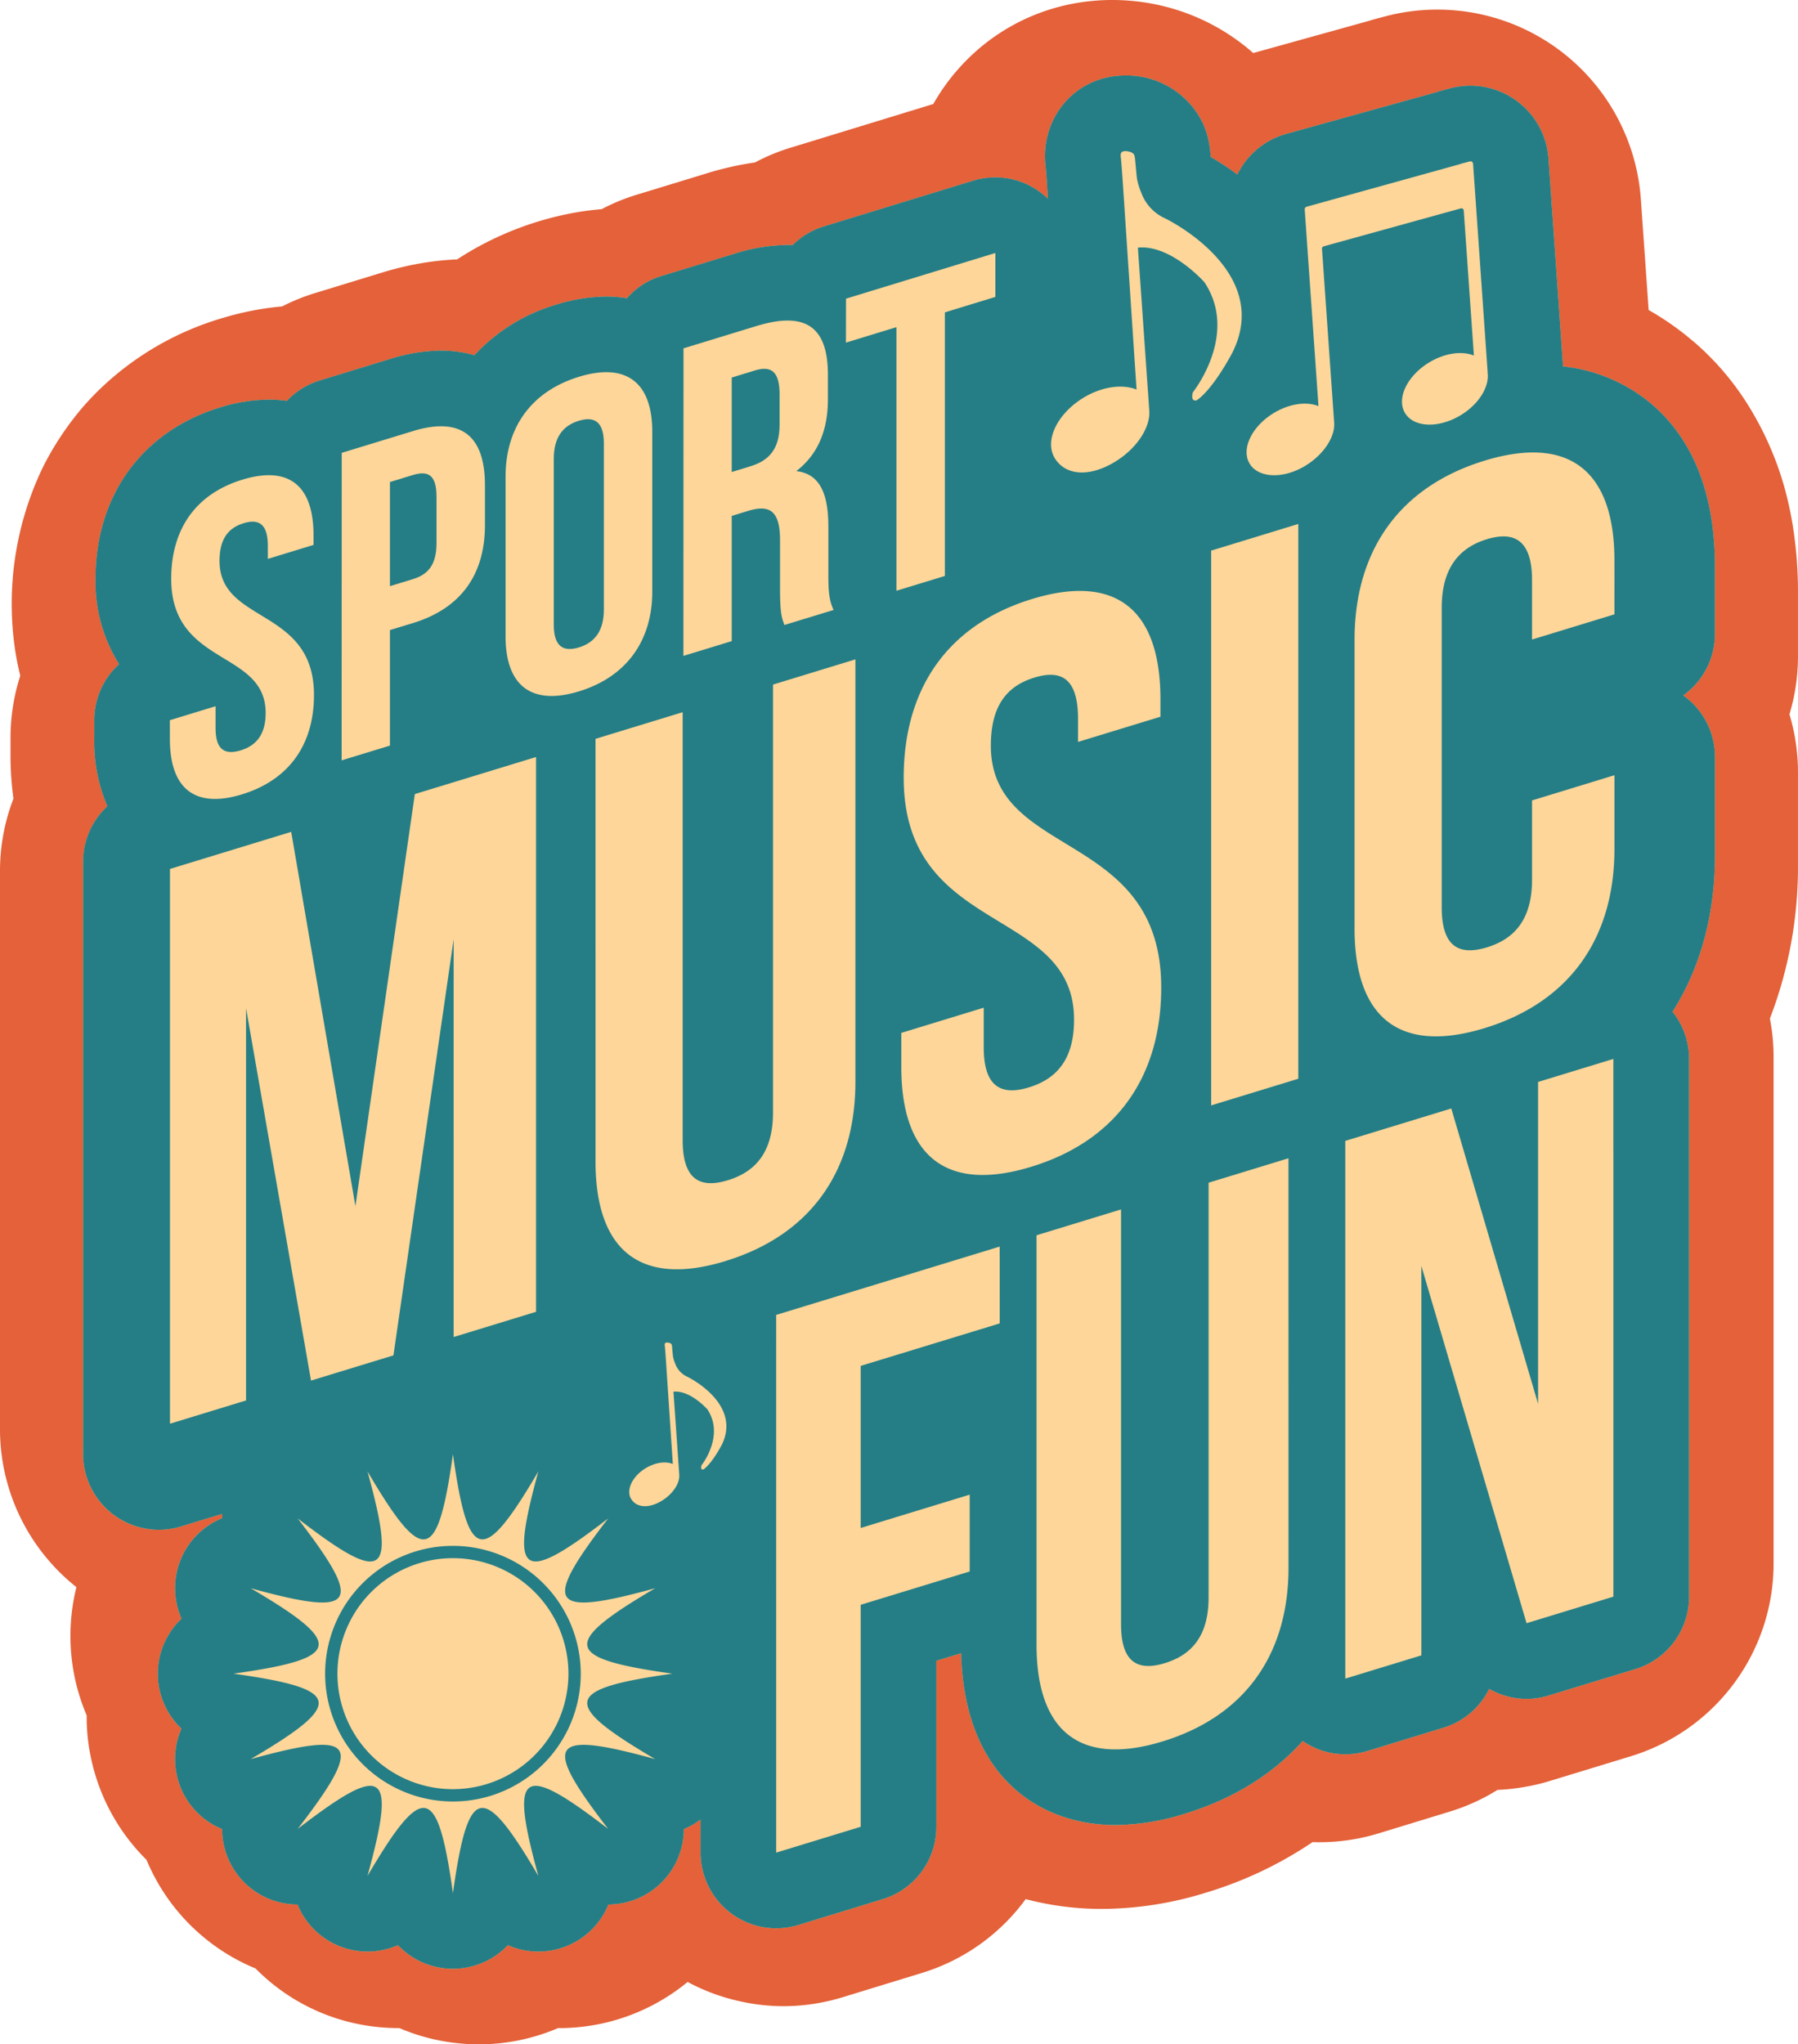
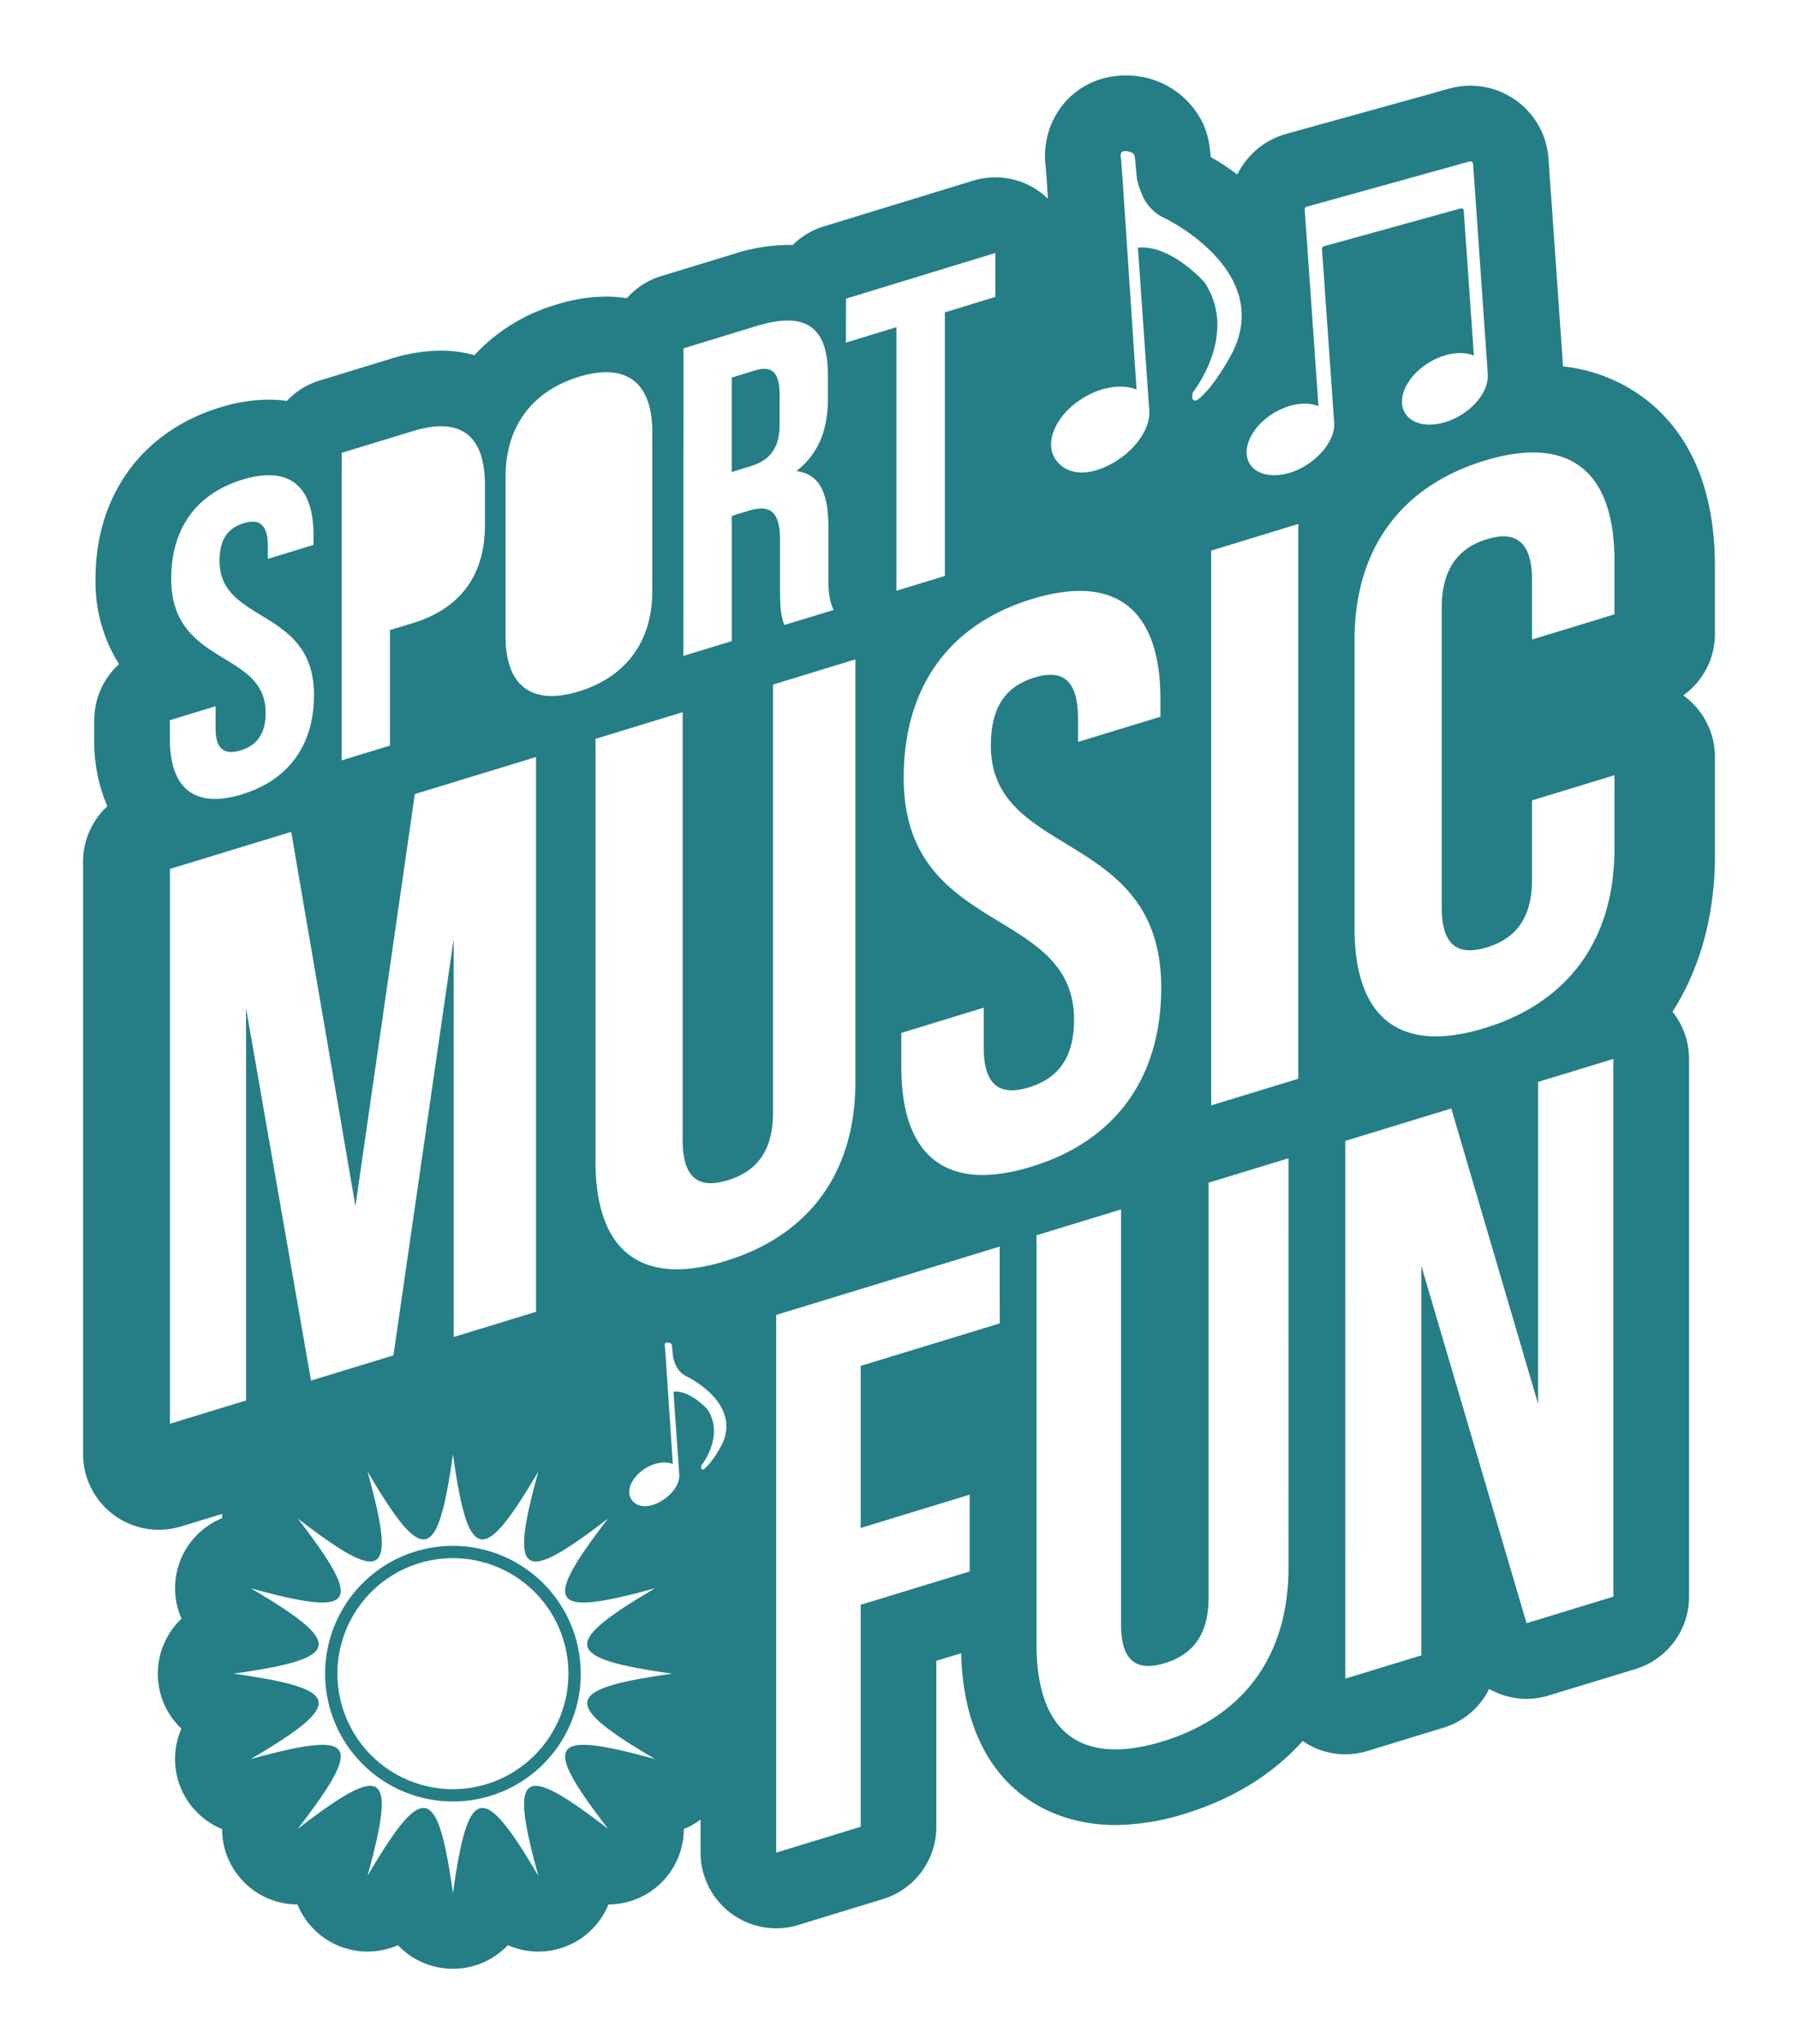
<svg xmlns="http://www.w3.org/2000/svg" data-name="Raggruppa 2043" width="466.704" height="530.631">
  <defs>
    <clipPath id="a">
      <path data-name="Rettangolo 1157" fill="none" d="M0 0h466.704v530.631H0z" />
    </clipPath>
  </defs>
  <g data-name="Raggruppa 2042" clip-path="url(#a)">
-     <path data-name="Tracciato 4882" d="M124.261 530.631a52.383 52.383 0 0 1-5.588-.3 51.806 51.806 0 0 1-15.009-3.916h-.309c-1.7 0-3.424-.086-5.121-.255a52.2 52.2 0 0 1-10.254-2.06 51.7 51.7 0 0 1-21.645-13.154 52.189 52.189 0 0 1-28.306-28.2 52.29 52.29 0 0 1-14.6-27.366 50.353 50.353 0 0 1-.732-5.2c-.14-1.594-.212-3.259-.2-4.928-.635-1.489-1.206-3.015-1.7-4.565a52.451 52.451 0 0 1-.962-28.723 52.073 52.073 0 0 1-7.548-7.336A52.29 52.29 0 0 1 0 370.95V226.1a52.3 52.3 0 0 1 2.555-16.17q.436-1.33.937-2.631a81.168 81.168 0 0 1-.761-11.194v-4.63a52.557 52.557 0 0 1 2.53-16.086 72.988 72.988 0 0 1-1.45-7.447 81.733 81.733 0 0 1 7.39-46.808 77.884 77.884 0 0 1 10.254-15.411c1.314-1.522 2.756-3.054 4.253-4.511a77.17 77.17 0 0 1 31.77-18.58 77.746 77.746 0 0 1 15.766-3.1 51.919 51.919 0 0 1 8.4-3.42l17.52-5.362a81.993 81.993 0 0 1 10.788-2.53c1.848-.3 3.772-.538 5.66-.7.987-.086 2.017-.151 3.051-.19.646-.431 1.3-.847 1.967-1.256a82.762 82.762 0 0 1 29.853-11.1c1.895-.3 3.8-.531 5.689-.685a52.24 52.24 0 0 1 9.328-3.815l17.69-5.4a82 82 0 0 1 12.78-2.907 51.569 51.569 0 0 1 9.1-3.786S242.034 27.068 242.253 27a53.688 53.688 0 0 1 8.621-11.366 52.547 52.547 0 0 1 19.1-12.317 53.477 53.477 0 0 1 9.321-2.509A55.078 55.078 0 0 1 288.709 0a56.892 56.892 0 0 1 7.691.528 55.034 55.034 0 0 1 27.84 12.325c.355.3.707.6 1.059.915 0 0 29.982-8.334 30.1-8.37.449-.147 1.163-.359 1.884-.549l2.275-.6a52.955 52.955 0 0 1 66.364 47.565l2.013 28.658a72.886 72.886 0 0 1 10.993 7.637c.463.373.922.757 1.375 1.159a71.826 71.826 0 0 1 15.024 18.532c1.048 1.823 2.013 3.657 2.868 5.459a82 82 0 0 1 5.244 14.2q1.13 4.28 1.859 8.671a109.2 109.2 0 0 1 1.4 17.773v16.448a52.164 52.164 0 0 1-2.214 15.063q.425 1.4.764 2.828a52.47 52.47 0 0 1 1.45 12.238v23.971a109.518 109.518 0 0 1-7.289 39.931 52.329 52.329 0 0 1 .958 9.938v131.493a52.314 52.314 0 0 1-36.984 50.023l-21.3 6.5a49.4 49.4 0 0 1-6.019 1.432 53.205 53.205 0 0 1-7.354.826 52.29 52.29 0 0 1-12.31 5.606l-18.6 5.689a52.574 52.574 0 0 1-15.3 2.286c-.6 0-1.2-.011-1.794-.032a101.76 101.76 0 0 1-27.628 13.107 91.9 91.9 0 0 1-26.8 4.231 76.962 76.962 0 0 1-20.044-2.541 52.3 52.3 0 0 1-27.036 19.2l-20.568 6.3a52.541 52.541 0 0 1-7.713 1.73 50.958 50.958 0 0 1-17.5-.424 52.438 52.438 0 0 1-14.93-5.3 52.331 52.331 0 0 1-12.924 7.828 51.113 51.113 0 0 1-5.147 1.87 52.049 52.049 0 0 1-10.139 2.024c-1.694.169-3.417.255-5.114.255h-.312a52.348 52.348 0 0 1-20.594 4.217" fill="#e46139" />
-     <path data-name="Tracciato 4883" d="M445.138 164.519v-17.453c0-18.394-5.366-32.423-15.949-41.761a42.5 42.5 0 0 0-23.476-10.189c-.391-5.847-3.776-53.975-3.776-53.975a20.337 20.337 0 0 0-20.245-18.9 20.913 20.913 0 0 0-5.215.678l-2.4.632c-.481.129-.958.284-1.418.434L333.998 34.72a20.2 20.2 0 0 0-12.831 10.587 64.041 64.041 0 0 0-6.894-4.54c-.043-.567-.108-1.07-.129-1.4a23.209 23.209 0 0 0-1.834-7.2 21.965 21.965 0 0 0-20.2-12.569 21.322 21.322 0 0 0-7.461 1.31c-9.058 3.343-14.445 12.533-13.225 22.433.129 1.109.305 3.926.348 4.558l.24 3.686a18.239 18.239 0 0 0-1.985-1.68 19.52 19.52 0 0 0-11.67-3.858 19.884 19.884 0 0 0-5.739.851l-38.772 11.868a19.6 19.6 0 0 0-8.089 4.845c-.438-.022-.872-.022-1.31-.022a46.667 46.667 0 0 0-13.853 2.29l-18.944 5.782a19.213 19.213 0 0 0-8.944 5.76 31.689 31.689 0 0 0-5.369-.438 44.33 44.33 0 0 0-12.827 2.058 46.792 46.792 0 0 0-21.362 13.157 32.4 32.4 0 0 0-8.682-1.181 44.952 44.952 0 0 0-13.05 2.118l-18.48 5.653a19.431 19.431 0 0 0-8.479 5.275 33.519 33.519 0 0 0-4.669-.327 43.548 43.548 0 0 0-12.616 2.005c-20.267 6.2-32.376 22.845-32.376 44.487a40.04 40.04 0 0 0 6.108 22.166 19.635 19.635 0 0 0-6.439 14.553v4.91a42.333 42.333 0 0 0 3.406 17.432 19.558 19.558 0 0 0-6.306 14.4v153.752A19.625 19.625 0 0 0 41.2 397.076a20.029 20.029 0 0 0 5.76-.851l10.735-3.27c-.022.37-.043.739-.043 1.109a19.615 19.615 0 0 0-10.537 26.1 19.646 19.646 0 0 0-.025 28.54 19.633 19.633 0 0 0 10.567 26.065 19.593 19.593 0 0 0 19.567 19.572 19.617 19.617 0 0 0 26.07 10.559 19.666 19.666 0 0 0 28.54 0 19.642 19.642 0 0 0 26.092-10.559 19.63 19.63 0 0 0 19.571-19.571 18.581 18.581 0 0 0 4.343-2.487v8.6a19.644 19.644 0 0 0 25.374 18.785l21.929-6.719a19.6 19.6 0 0 0 13.9-18.763v-43.095l6.435-1.963c.851 32.814 21.078 44.593 40.06 44.593a61.833 61.833 0 0 0 17.956-2.921c12.633-3.862 22.973-10.322 30.654-18.9a19.218 19.218 0 0 0 11.061 3.449 19.885 19.885 0 0 0 5.739-.851l19.743-6.044a19.573 19.573 0 0 0 11.847-10.06c.133.065.262.154.416.219a19.649 19.649 0 0 0 9.3 2.358 19.057 19.057 0 0 0 5.735-.876l22.539-6.869a19.665 19.665 0 0 0 13.9-18.788V274.873a19.682 19.682 0 0 0-4.3-12.26c7.2-11.3 11.018-25.069 11.018-40.67v-25.439a19.61 19.61 0 0 0-7.964-15.8c-.086-.068-.172-.133-.262-.2a19.644 19.644 0 0 0 8.226-15.993" fill="#ffd699" />
    <path data-name="Tracciato 4884" d="M445.138 164.515v-17.453c0-18.394-5.369-32.423-15.949-41.761a42.519 42.519 0 0 0-23.476-10.189c-.394-5.847-3.775-53.974-3.775-53.974a20.341 20.341 0 0 0-20.249-18.9 20.885 20.885 0 0 0-5.211.678l-2.4.632c-.481.129-.962.284-1.418.434l-38.665 10.737a20.179 20.179 0 0 0-12.827 10.584 64.04 64.04 0 0 0-6.894-4.54c-.043-.567-.108-1.07-.133-1.4a23.065 23.065 0 0 0-1.83-7.2 21.969 21.969 0 0 0-20.2-12.569 21.342 21.342 0 0 0-7.465 1.31c-9.055 3.343-14.445 12.534-13.222 22.434.129 1.113.305 3.926.348 4.558l.24 3.689a17.824 17.824 0 0 0-1.988-1.68 19.492 19.492 0 0 0-11.669-3.867 20.008 20.008 0 0 0-5.739.851l-38.77 11.877a19.545 19.545 0 0 0-8.1 4.842c-.434-.022-.872-.022-1.306-.022a46.824 46.824 0 0 0-13.857 2.29l-18.928 5.781a19.242 19.242 0 0 0-8.947 5.76 31.647 31.647 0 0 0-5.366-.438 44.353 44.353 0 0 0-12.831 2.053 46.78 46.78 0 0 0-21.358 13.157 32.411 32.411 0 0 0-8.685-1.181 44.948 44.948 0 0 0-13.046 2.117l-18.48 5.653a19.443 19.443 0 0 0-8.487 5.281 33.442 33.442 0 0 0-4.669-.327 43.567 43.567 0 0 0-12.617 2.006c-20.267 6.195-32.376 22.844-32.376 44.486a40.053 40.053 0 0 0 6.108 22.169 19.631 19.631 0 0 0-6.435 14.545v4.91a42.334 42.334 0 0 0 3.4 17.432 19.579 19.579 0 0 0-6.306 14.4v153.758a19.673 19.673 0 0 0 25.4 18.785l10.735-3.27c-.022.37-.043.739-.043 1.113a19.617 19.617 0 0 0-10.537 26.092 19.65 19.65 0 0 0-.022 28.54 19.635 19.635 0 0 0 10.562 26.067 19.593 19.593 0 0 0 19.566 19.573 19.63 19.63 0 0 0 26.074 10.56 19.67 19.67 0 0 0 28.536 0 19.649 19.649 0 0 0 26.1-10.562 19.63 19.63 0 0 0 19.571-19.571 18.581 18.581 0 0 0 4.343-2.487v8.6a19.644 19.644 0 0 0 25.374 18.785l21.925-6.719a19.6 19.6 0 0 0 13.9-18.763v-43.094l6.435-1.963c.851 32.814 21.075 44.593 40.057 44.593a61.835 61.835 0 0 0 17.956-2.921c12.633-3.862 22.977-10.322 30.654-18.9a19.221 19.221 0 0 0 11.065 3.449 19.841 19.841 0 0 0 5.735-.851l19.747-6.044a19.583 19.583 0 0 0 11.847-10.06c.129.068.262.154.413.219a19.67 19.67 0 0 0 9.3 2.358 18.986 18.986 0 0 0 5.739-.876l22.539-6.869a19.661 19.661 0 0 0 13.9-18.788V274.869a19.678 19.678 0 0 0-4.3-12.26c7.2-11.3 11.018-25.069 11.018-40.67V196.5a19.615 19.615 0 0 0-7.964-15.8l-.262-.2a19.648 19.648 0 0 0 8.226-15.992m-164.034-61.2c4.888-2.993 10.25-3.689 13.9-2.182l-.007-.1c-.043-.685-.09-1.375-.136-2.06q-.14-2.164-.287-4.325l-.4-6.04q-.237-3.612-.481-7.225-.258-3.925-.52-7.856-.264-3.973-.531-7.95-.248-3.752-.5-7.5-.215-3.257-.431-6.51-.167-2.487-.33-4.974c-.057-.825-.345-4.856-.456-5.671-.075-.531-.129-1.353.5-1.586.807-.294 2.606.068 2.968.883a5.245 5.245 0 0 1 .251 1.443c.075.56.377 4.339.5 4.9a20.219 20.219 0 0 0 1.138 3.614 11.644 11.644 0 0 0 6.083 6.485s28.317 13.566 17.442 35c0 0-4.737 9.13-9.145 12.224 0 0-1.726.689-1.048-2.042 0 0 12.034-14.995 3.015-28.568 0 0-8.7-9.852-17.281-8.987l2.957 42.289c.327 4.31-3.169 9.787-8.836 13.258-6.79 4.156-12.956 3.567-15.691-.9s.549-11.46 7.339-15.616m-61.526-25.79 38.765-11.851v11.4l-13.111 4.009v68.417l-12.567 3.841v-68.42l-13.111 4.012Zm-42.188 12.9 18.897-5.784c13-3.973 18.587.362 18.587 12.676v6.27c0 8.212-2.624 14.374-8.208 18.706 6.27.7 8.323 6.119 8.323 14.446v12.314c0 3.876.108 6.693 1.367 9.274l-12.773 3.9c-.682-1.841-1.134-2.961-1.134-9.457v-12.539c0-7.411-2.512-9.385-8.212-7.641l-4.328 1.324v32.5l-12.544 3.837Zm-46.183 33.277c0-12.773 6.726-22.126 19.04-25.895s19.036 1.479 19.036 14.252v41.507c0 12.773-6.719 22.126-19.036 25.891s-19.04-1.475-19.04-14.252Zm-42.529-6.155 18.472-5.645c12.536-3.837 18.7 1.238 18.7 14.011v10.378c0 12.77-6.159 21.609-18.7 25.442l-5.957 1.808v29.99l-12.54 3.833Zm-44.611 69.394 11.864-3.624v5.7c0 5.7 2.505 6.984 6.5 5.76s6.5-4.038 6.5-9.737c0-16.423-24.513-12.009-24.513-34.81 0-12.773 6.27-21.99 18.469-25.719s18.469 1.651 18.469 14.424v2.509l-11.854 3.625v-3.309c0-5.7-2.279-7.171-6.274-5.951s-6.27 4.084-6.27 9.784c0 16.423 24.516 12.009 24.516 34.81 0 12.777-6.392 22.026-18.7 25.79s-18.7-1.583-18.7-14.356Zm.029 182.611v-144l31.468-9.622 16.667 97.147 15.422-106.959 31.465-9.618v144l-21.387 6.541V243.77l-15.634 108.043-21.39 6.539-16.865-96.669V363.51ZM170.061 456.6c-27.5-7.569-29.606-4.479-12.21 18.11-22.589-17.4-25.679-15.293-18.11 12.21-14.435-24.6-18.211-23.8-22.173 4.475-3.962-28.27-7.738-29.074-22.176-4.475 7.569-27.5 4.479-29.606-18.11-12.21 17.4-22.589 15.293-25.679-12.206-18.11 24.6-14.439 23.791-18.211-4.479-22.176 28.27-3.962 29.074-7.734 4.479-22.173 27.5 7.569 29.6 4.479 12.206-18.11 22.589 17.4 25.679 15.293 18.11-12.21 14.438 24.6 18.214 23.795 22.176-4.475 3.962 28.27 7.738 29.074 22.173 4.475-7.569 27.5-4.479 29.605 18.11 12.21-17.4 22.589-15.293 25.679 12.21 18.11-24.6 14.438-23.795 18.211 4.475 22.173-28.27 3.966-29.074 7.738-4.475 22.176m17.206-81.427s-2.415 4.651-4.658 6.227c0 0-.879.352-.535-1.041 0 0 6.13-7.637 1.536-14.553 0 0-4.432-5.017-8.8-4.576l1.507 21.541c.165 2.2-1.615 4.985-4.5 6.754-3.456 2.117-6.6 1.816-7.993-.459s.284-5.836 3.74-7.953c2.491-1.525 5.222-1.881 7.081-1.113v-.05c-.025-.348-.047-.7-.072-1.048-.047-.736-.1-1.468-.144-2.2q-.1-1.54-.208-3.079-.118-1.836-.244-3.679-.129-2-.266-4l-.269-4.048c-.086-1.274-.169-2.548-.255-3.822-.072-1.105-.147-2.211-.219-3.316-.057-.843-.115-1.69-.169-2.534-.029-.42-.176-2.473-.233-2.889-.036-.273-.065-.689.255-.808.409-.151 1.324.032 1.511.449a2.8 2.8 0 0 1 .129.736c.036.284.19 2.211.251 2.494a10.34 10.34 0 0 0 .578 1.841 5.934 5.934 0 0 0 3.1 3.3s14.424 6.912 8.886 17.83m1.026-47.848c-22.212 6.79-33.726-2.853-33.726-25.895V191.78l22.625-6.916v111.087c0 10.286 4.522 12.6 11.718 10.4s11.729-7.286 11.729-17.575V177.694l21.387-6.539v109.647c0 23.041-11.517 39.73-33.733 46.52m71.195 16.186-36.09 11.03v42.074l28.3-8.653v19.937l-28.3 8.653v57.621l-21.936 6.708V341.305l58.016-17.733Zm-25.542-66.557v-8.847l21.39-6.539v10.282c0 10.29 4.526 12.6 11.725 10.4s11.722-7.282 11.722-17.572c0-29.623-44.22-21.656-44.22-62.8 0-23.038 11.312-39.665 33.32-46.395s33.32 2.979 33.32 26.02v4.538l-21.39 6.539v-5.968c0-10.286-4.117-12.935-11.316-10.735s-11.312 7.365-11.312 17.654c0 29.62 44.223 21.656 44.223 62.8 0 23.038-11.521 39.726-33.733 46.52s-33.729-2.86-33.729-25.897m100.5 129.975c0 22.331-11.169 38.506-32.7 45.088s-32.7-2.764-32.7-25.1V320.638l21.932-6.708v107.675c0 9.97 4.382 12.22 11.359 10.089s11.366-7.063 11.366-17.033V306.99l20.737-6.342ZM337 280.005l-22.621 6.92v-144l22.621-6.92Zm1.888-159.146c-5.706 3.5-12.2 3.284-14.5-.474s.467-9.633 6.167-13.129c4.109-2.512 8.614-3.1 11.679-1.83L339.413 65.1l-.377-5.409-.373-5.33a.685.685 0 0 1 .5-.7l39.935-11.086v-.039l2.412-.639a.685.685 0 0 1 .854.614l3.783 54.108h-.029c.571 3.618-2.132 8.19-6.894 11.108-5.707 3.492-12.2 3.28-14.5-.477s.463-9.633 6.169-13.125c4.109-2.516 8.617-3.1 11.682-1.834l-2.634-37.663a.6.6 0 0 0-.757-.535l-35.6 9.852a.6.6 0 0 0-.438.621l3.158 45.149c.276 3.625-2.663 8.23-7.426 11.144m79.899 293.579-22.532 6.887-27.309-92.743v101.094l-19.739 6.033V296.138l27.513-8.413 22.528 76.657v-83.544l19.538-5.972Zm.28-254.976-21.39 6.539v-15.426c0-10.286-4.522-12.809-11.718-10.613s-11.725 7.494-11.725 17.783v77.759c0 10.286 4.522 12.6 11.725 10.4s11.718-7.282 11.718-17.572v-20.566l21.39-6.543v19.133c0 23.041-11.517 39.726-33.729 46.517s-33.729-2.85-33.729-25.891v-74.881c0-23.041 11.517-39.726 33.729-46.52s33.727 2.857 33.727 25.894Z" fill="#257e86" />
-     <path data-name="Tracciato 4885" d="M113.304 140.921v-11.973c0-5.7-2.168-6.866-6.152-5.645l-5.935 1.812v27.025l5.936-1.809c3.984-1.22 6.152-3.707 6.152-9.407" fill="#257e86" />
    <path data-name="Tracciato 4886" d="M117.568 401.248a33.177 33.177 0 1 0 33.18 33.177 33.218 33.218 0 0 0-33.18-33.177m0 63.155a29.979 29.979 0 1 1 29.979-29.979 30.012 30.012 0 0 1-29.979 29.979" fill="#257e86" />
-     <path data-name="Tracciato 4887" d="M150.246 168.054c3.995-1.22 6.5-4.152 6.5-9.852v-43.107c0-5.7-2.505-7.1-6.5-5.882s-6.5 4.152-6.5 9.852v43.107c0 5.7 2.512 7.1 6.5 5.882" fill="#257e86" />
    <path data-name="Tracciato 4888" d="M202.358 110.276v-7.871c0-5.7-1.938-7.616-6.388-6.256l-6.037 1.848v24.517l4.9-1.5c4.669-1.432 7.523-4.357 7.523-10.742" fill="#257e86" />
  </g>
</svg>